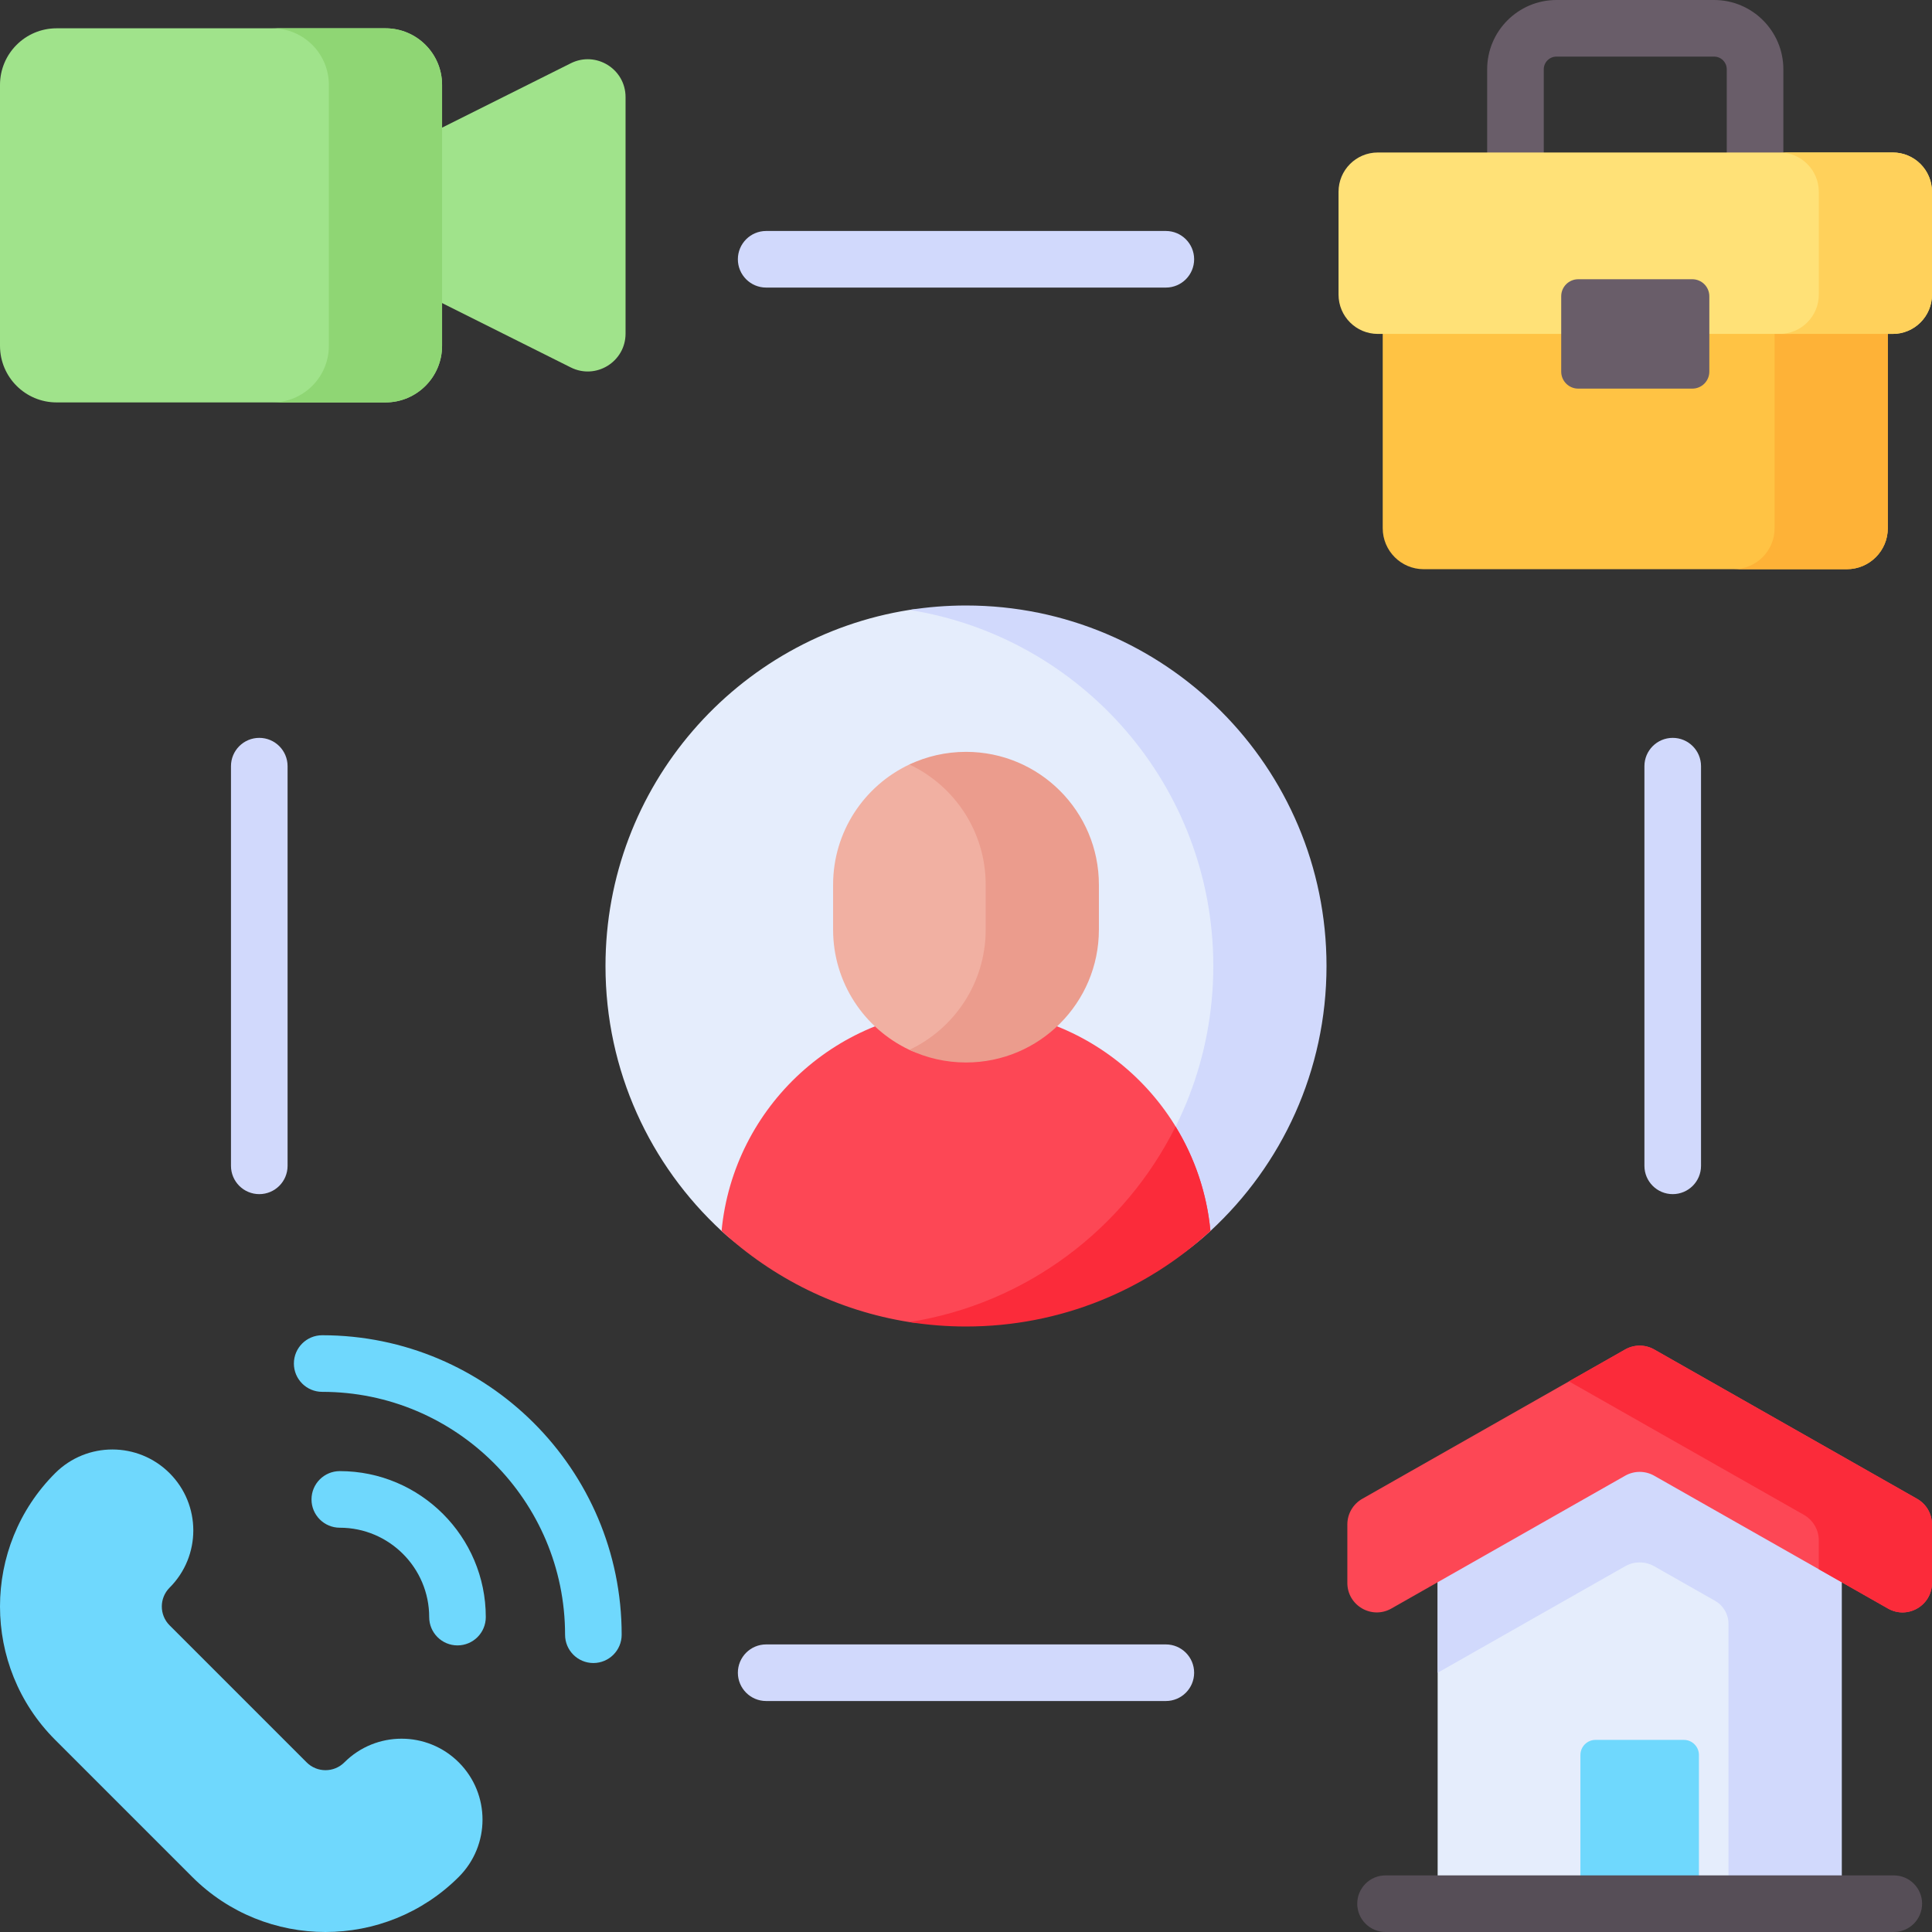
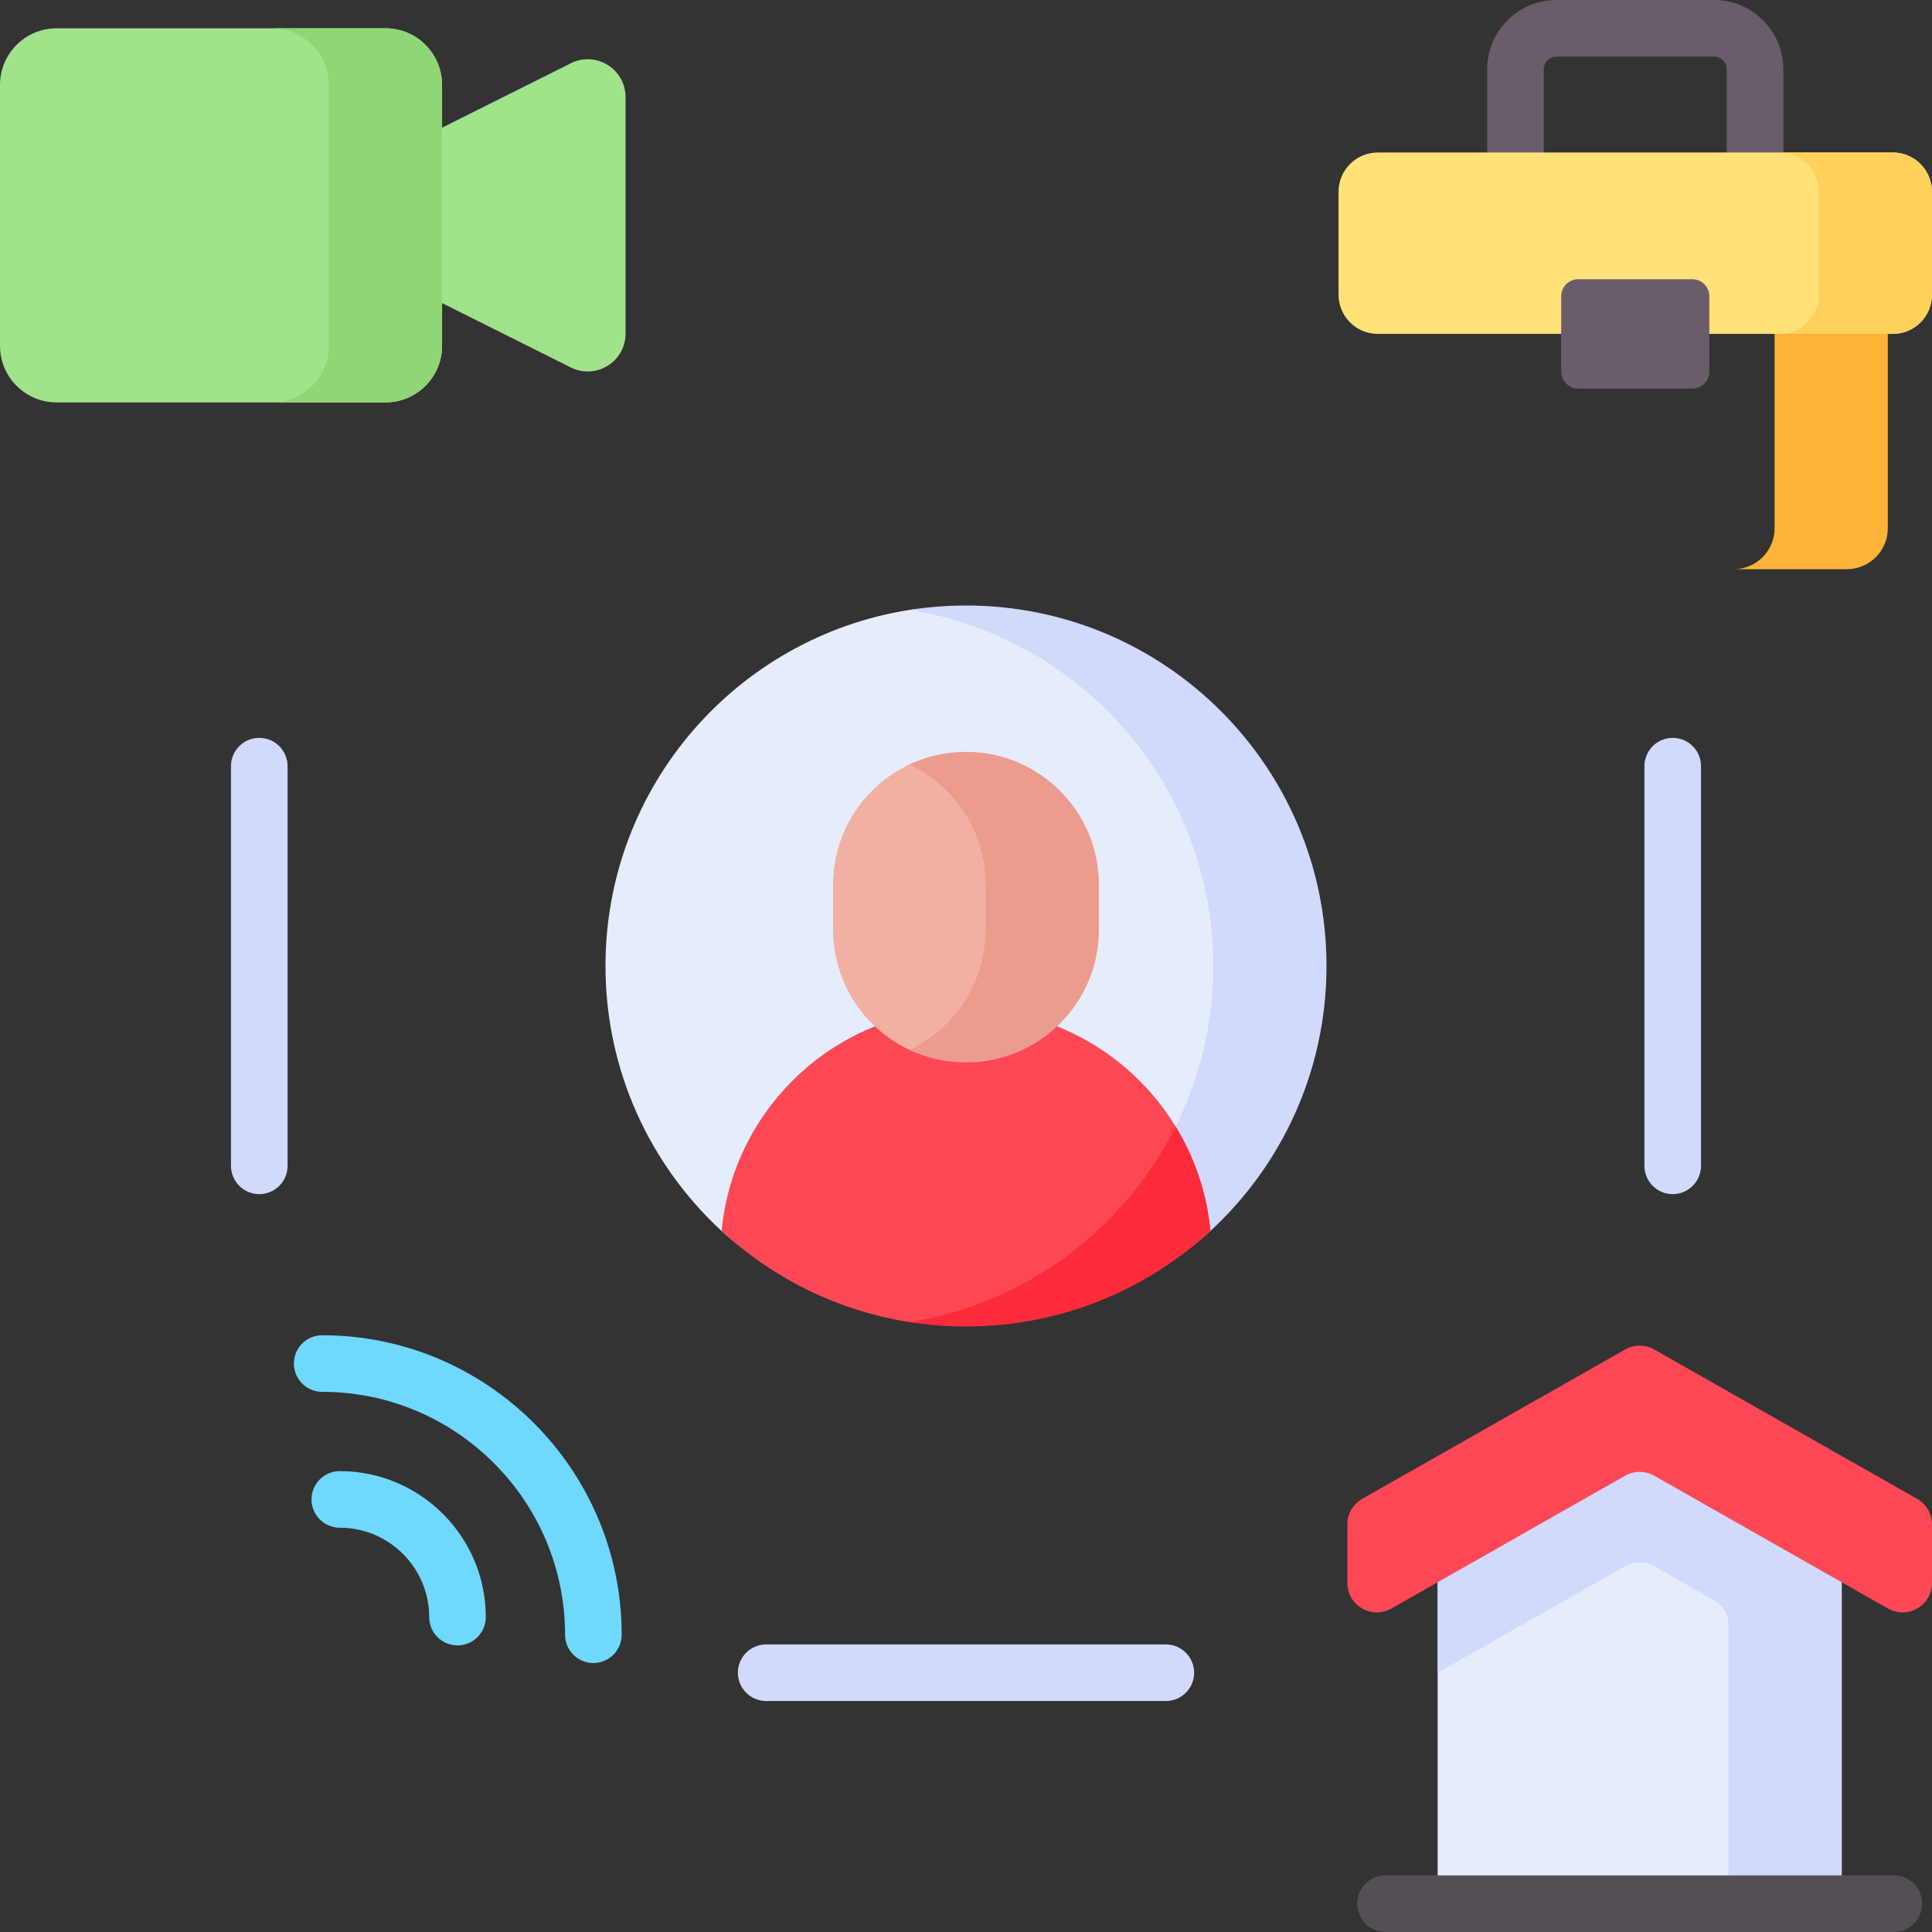
<svg xmlns="http://www.w3.org/2000/svg" id="Capa_1" height="512" viewBox="0 0 512 512" width="512">
  <rect x="0" y="0" width="512" height="512" fill="#333333" stroke="none" />
  <g>
    <g>
      <path d="m341.313 258.765c0 52.764-32.549 82.878-85.313 82.878-24.999 0-47.756.292-64.783-15.424-18.911-17.456-30.755-42.454-30.755-70.219 0-47.66 34.899-87.17 80.537-94.367 4.887-.771 10.453.431 15.556.431 52.765 0 84.758 43.937 84.758 96.701z" fill="#e5edfc" />
      <path d="m256 160.462c-5.104 0-10.113.405-15 1.175 45.637 7.198 80.538 46.702 80.538 94.362 0 24.162-8.97 46.227-23.761 63.05-14.385 16.361-34.276 25.482-56.777 29.03 4.887.771 9.896.364 15 .364 24.999 0 47.756-6.509 64.783-22.226 18.911-17.456 30.755-42.454 30.755-70.219 0-52.762-42.774-95.536-95.538-95.536z" fill="#d1d9fc" />
-       <path d="m257.892 350.284c20.39 0 32.917-7.482 48.431-18.366 3.507-2.461 11.317-2.806 14.457-5.704-3.141-33.017-30.94-58.845-64.779-58.845-33.839 0-61.638 25.828-64.779 58.845 13.551 12.508 30.728 21.146 49.778 24.152 4.886.771 11.788-.082 16.892-.082z" fill="#fd4755" />
+       <path d="m257.892 350.284c20.39 0 32.917-7.482 48.431-18.366 3.507-2.461 11.317-2.806 14.457-5.704-3.141-33.017-30.94-58.845-64.779-58.845-33.839 0-61.638 25.828-64.779 58.845 13.551 12.508 30.728 21.146 49.778 24.152 4.886.771 11.788-.082 16.892-.082" fill="#fd4755" />
      <path d="m320.779 326.215c-.958-10.069-4.219-19.463-9.236-27.667-13.52 27.126-39.547 46.926-70.542 51.814 4.887.771 9.896 1.175 15 1.175 24.998 0 47.749-9.605 64.776-25.32 0-.001.001-.002.002-.002z" fill="#fb2b3a" />
      <path d="m258.267 278.587-2.267-.161c-5.366 0-10.451 1.943-15.003-.203-11.948-5.634-20.216-17.787-20.216-31.872v-11.883c0-14.085 8.268-26.239 20.216-31.872 4.551-2.146 9.637 1.018 15.003 1.018l4.346 2.099c19.451 0 25.765 8.986 25.765 28.436l-3.054 11.833c0 19.451-5.339 32.605-24.79 32.605z" fill="#f1b0a2" />
      <path d="m256 199.249c-5.366 0-10.448 1.205-15 3.351 11.947 5.634 20.218 17.782 20.218 31.867v11.883c0 14.085-8.271 26.233-20.218 31.867 4.552 2.146 9.634 3.351 15 3.351 19.451 0 35.218-15.768 35.218-35.218v-11.883c0-19.45-15.767-35.218-35.218-35.218z" fill="#eb9c8d" />
    </g>
    <g>
      <g>
        <path d="m488.07 391.959v112.541h-107.079v-112.541l53.539-9.492z" fill="#e5edfc" />
        <path d="m434.53 382.467-7.78 1.379-45.759 25.997v33.457l49.683-28.226c2.391-1.359 5.321-1.359 7.712 0l16.141 9.17c2.19 1.244 3.542 3.568 3.542 6.086v74.17h30v-112.541z" fill="#d1d9fc" />
        <path d="m500.337 426.279-61.95-35.196c-2.391-1.359-5.321-1.359-7.713 0l-61.95 35.196c-5.204 2.957-11.663-.802-11.663-6.788v-15.5c0-2.808 1.509-5.4 3.95-6.788l69.663-39.577c2.391-1.359 5.321-1.359 7.713 0l69.663 39.577c2.442 1.387 3.95 3.979 3.95 6.788v15.5c0 5.986-6.459 9.745-11.663 6.788z" fill="#fd4755" />
        <g>
-           <path d="m508.05 397.204-69.663-39.577c-2.391-1.359-5.321-1.359-7.712 0l-14.879 8.453 62.254 35.368c2.442 1.387 3.95 3.979 3.95 6.788v7.626l18.337 10.418c5.204 2.957 11.663-.802 11.663-6.788v-15.5c0-2.809-1.509-5.401-3.95-6.788z" fill="#fb2b3a" />
-         </g>
-         <path d="m450.233 504.5h-31.405v-39.41c0-2.209 1.791-4 4-4h23.405c2.209 0 4 1.791 4 4z" fill="#6fd8fd" />
+           </g>
        <g>
          <path d="m501.877 512h-134.694c-4.143 0-7.5-3.358-7.5-7.5s3.357-7.5 7.5-7.5h134.694c4.143 0 7.5 3.358 7.5 7.5s-3.357 7.5-7.5 7.5z" fill="#564e57" />
        </g>
      </g>
    </g>
    <g>
      <g>
        <path d="m465.109 56.798h-63.494c-4.143 0-7.5-3.358-7.5-7.5v-30.934c0-10.126 8.239-18.364 18.364-18.364h41.767c10.126 0 18.363 8.238 18.363 18.364v30.934c0 4.142-3.357 7.5-7.5 7.5zm-55.994-15h48.494v-23.434c0-1.855-1.509-3.364-3.363-3.364h-41.767c-1.855 0-3.364 1.509-3.364 3.364z" fill="#695d69" />
      </g>
-       <path d="m489.426 150.844h-112.126c-6 0-10.864-4.864-10.864-10.864v-65.857h133.854v65.857c0 6-4.864 10.864-10.864 10.864z" fill="#ffc344" />
      <path d="m470.29 74.123v65.857c0 6-4.864 10.864-10.864 10.864h30c6 0 10.864-4.864 10.864-10.864v-65.857z" fill="#feb237" />
      <path d="m501.591 40.411h-136.456c-5.749 0-10.409 4.66-10.409 10.409v27.265c0 5.749 4.66 10.409 10.409 10.409h106.456 2.886l21.157-1.776 4.656 1.776h1.301c5.749 0 10.409-4.66 10.409-10.409v-27.265c0-5.748-4.66-10.409-10.409-10.409z" fill="#ffe177" />
      <path d="m501.591 40.411h-30c5.749 0 10.409 4.66 10.409 10.409v27.265c0 5.749-4.66 10.409-10.409 10.409h30c5.749 0 10.409-4.66 10.409-10.409v-27.265c0-5.748-4.66-10.409-10.409-10.409z" fill="#ffd15b" />
      <path d="m448.481 102.989h-30.236c-2.491 0-4.509-2.019-4.509-4.509v-19.97c0-2.491 2.019-4.509 4.509-4.509h30.236c2.491 0 4.509 2.019 4.509 4.509v19.97c0 2.49-2.019 4.509-4.509 4.509z" fill="#695d69" />
    </g>
    <g>
      <g>
        <path d="m443.289 316.458c-4.143 0-7.5-3.358-7.5-7.5v-105.916c0-4.142 3.357-7.5 7.5-7.5s7.5 3.358 7.5 7.5v105.916c0 4.142-3.357 7.5-7.5 7.5z" fill="#d1d9fc" />
      </g>
      <g>
        <path d="m68.711 316.458c-4.143 0-7.5-3.358-7.5-7.5v-105.916c0-4.142 3.357-7.5 7.5-7.5s7.5 3.358 7.5 7.5v105.916c0 4.142-3.357 7.5-7.5 7.5z" fill="#d1d9fc" />
      </g>
    </g>
    <g>
      <g>
-         <path d="m308.958 76.211h-105.916c-4.143 0-7.5-3.358-7.5-7.5s3.357-7.5 7.5-7.5h105.916c4.143 0 7.5 3.358 7.5 7.5s-3.357 7.5-7.5 7.5z" fill="#d1d9fc" />
-       </g>
+         </g>
      <g>
        <path d="m308.958 450.789h-105.916c-4.143 0-7.5-3.358-7.5-7.5s3.357-7.5 7.5-7.5h105.916c4.143 0 7.5 3.358 7.5 7.5s-3.357 7.5-7.5 7.5z" fill="#d1d9fc" />
      </g>
    </g>
    <g>
      <g>
        <path d="m165.779 88.413v-62.681c0-7.452-7.842-12.299-14.507-8.966l-45.639 22.819v34.974l45.639 22.819c6.664 3.333 14.507-1.513 14.507-8.965z" fill="#a0e38b" />
        <path d="m102.153 106.645h-87.153c-8.284 0-15-6.716-15-15v-69.145c0-8.284 6.716-15 15-15h87.153c8.284 0 15 6.716 15 15v69.145c0 8.284-6.715 15-15 15z" fill="#a0e38b" />
        <path d="m102.153 7.5h-30c8.284 0 15 6.716 15 15v69.145c0 8.284-6.716 15-15 15h30c8.284 0 15-6.716 15-15v-69.145c0-8.284-6.715-15-15-15z" fill="#8fd674" />
      </g>
    </g>
    <g>
      <g>
        <g>
-           <path d="m86.261 512c-12.792 0-25.587-4.869-35.327-14.607l-36.325-36.326c-19.479-19.48-19.479-51.175.001-70.655 8.377-8.378 21.959-8.378 30.336 0 8.377 8.377 8.377 21.959 0 30.336-2.752 2.753-2.752 7.231 0 9.983l36.324 36.324c2.751 2.753 7.231 2.751 9.985-.001 8.377-8.375 21.957-8.376 30.336.002 8.377 8.378 8.375 21.96-.003 30.337-9.74 9.738-22.533 14.607-35.327 14.607z" fill="#6fd8fd" />
-         </g>
+           </g>
      </g>
      <g>
        <g>
          <g>
            <path d="m157.249 440.719c-4.143 0-7.5-3.358-7.5-7.5 0-35.492-28.875-64.366-64.366-64.366-4.143 0-7.5-3.358-7.5-7.5s3.357-7.5 7.5-7.5c43.763 0 79.366 35.604 79.366 79.366 0 4.142-3.357 7.5-7.5 7.5z" fill="#6fd8fd" />
          </g>
          <g>
            <path d="m121.24 436.048c-4.143 0-7.5-3.358-7.5-7.5 0-13.061-10.626-23.687-23.688-23.687-4.143 0-7.5-3.358-7.5-7.5s3.357-7.5 7.5-7.5c21.332 0 38.688 17.355 38.688 38.687 0 4.142-3.357 7.5-7.5 7.5z" fill="#6fd8fd" />
          </g>
        </g>
      </g>
    </g>
  </g>
</svg>